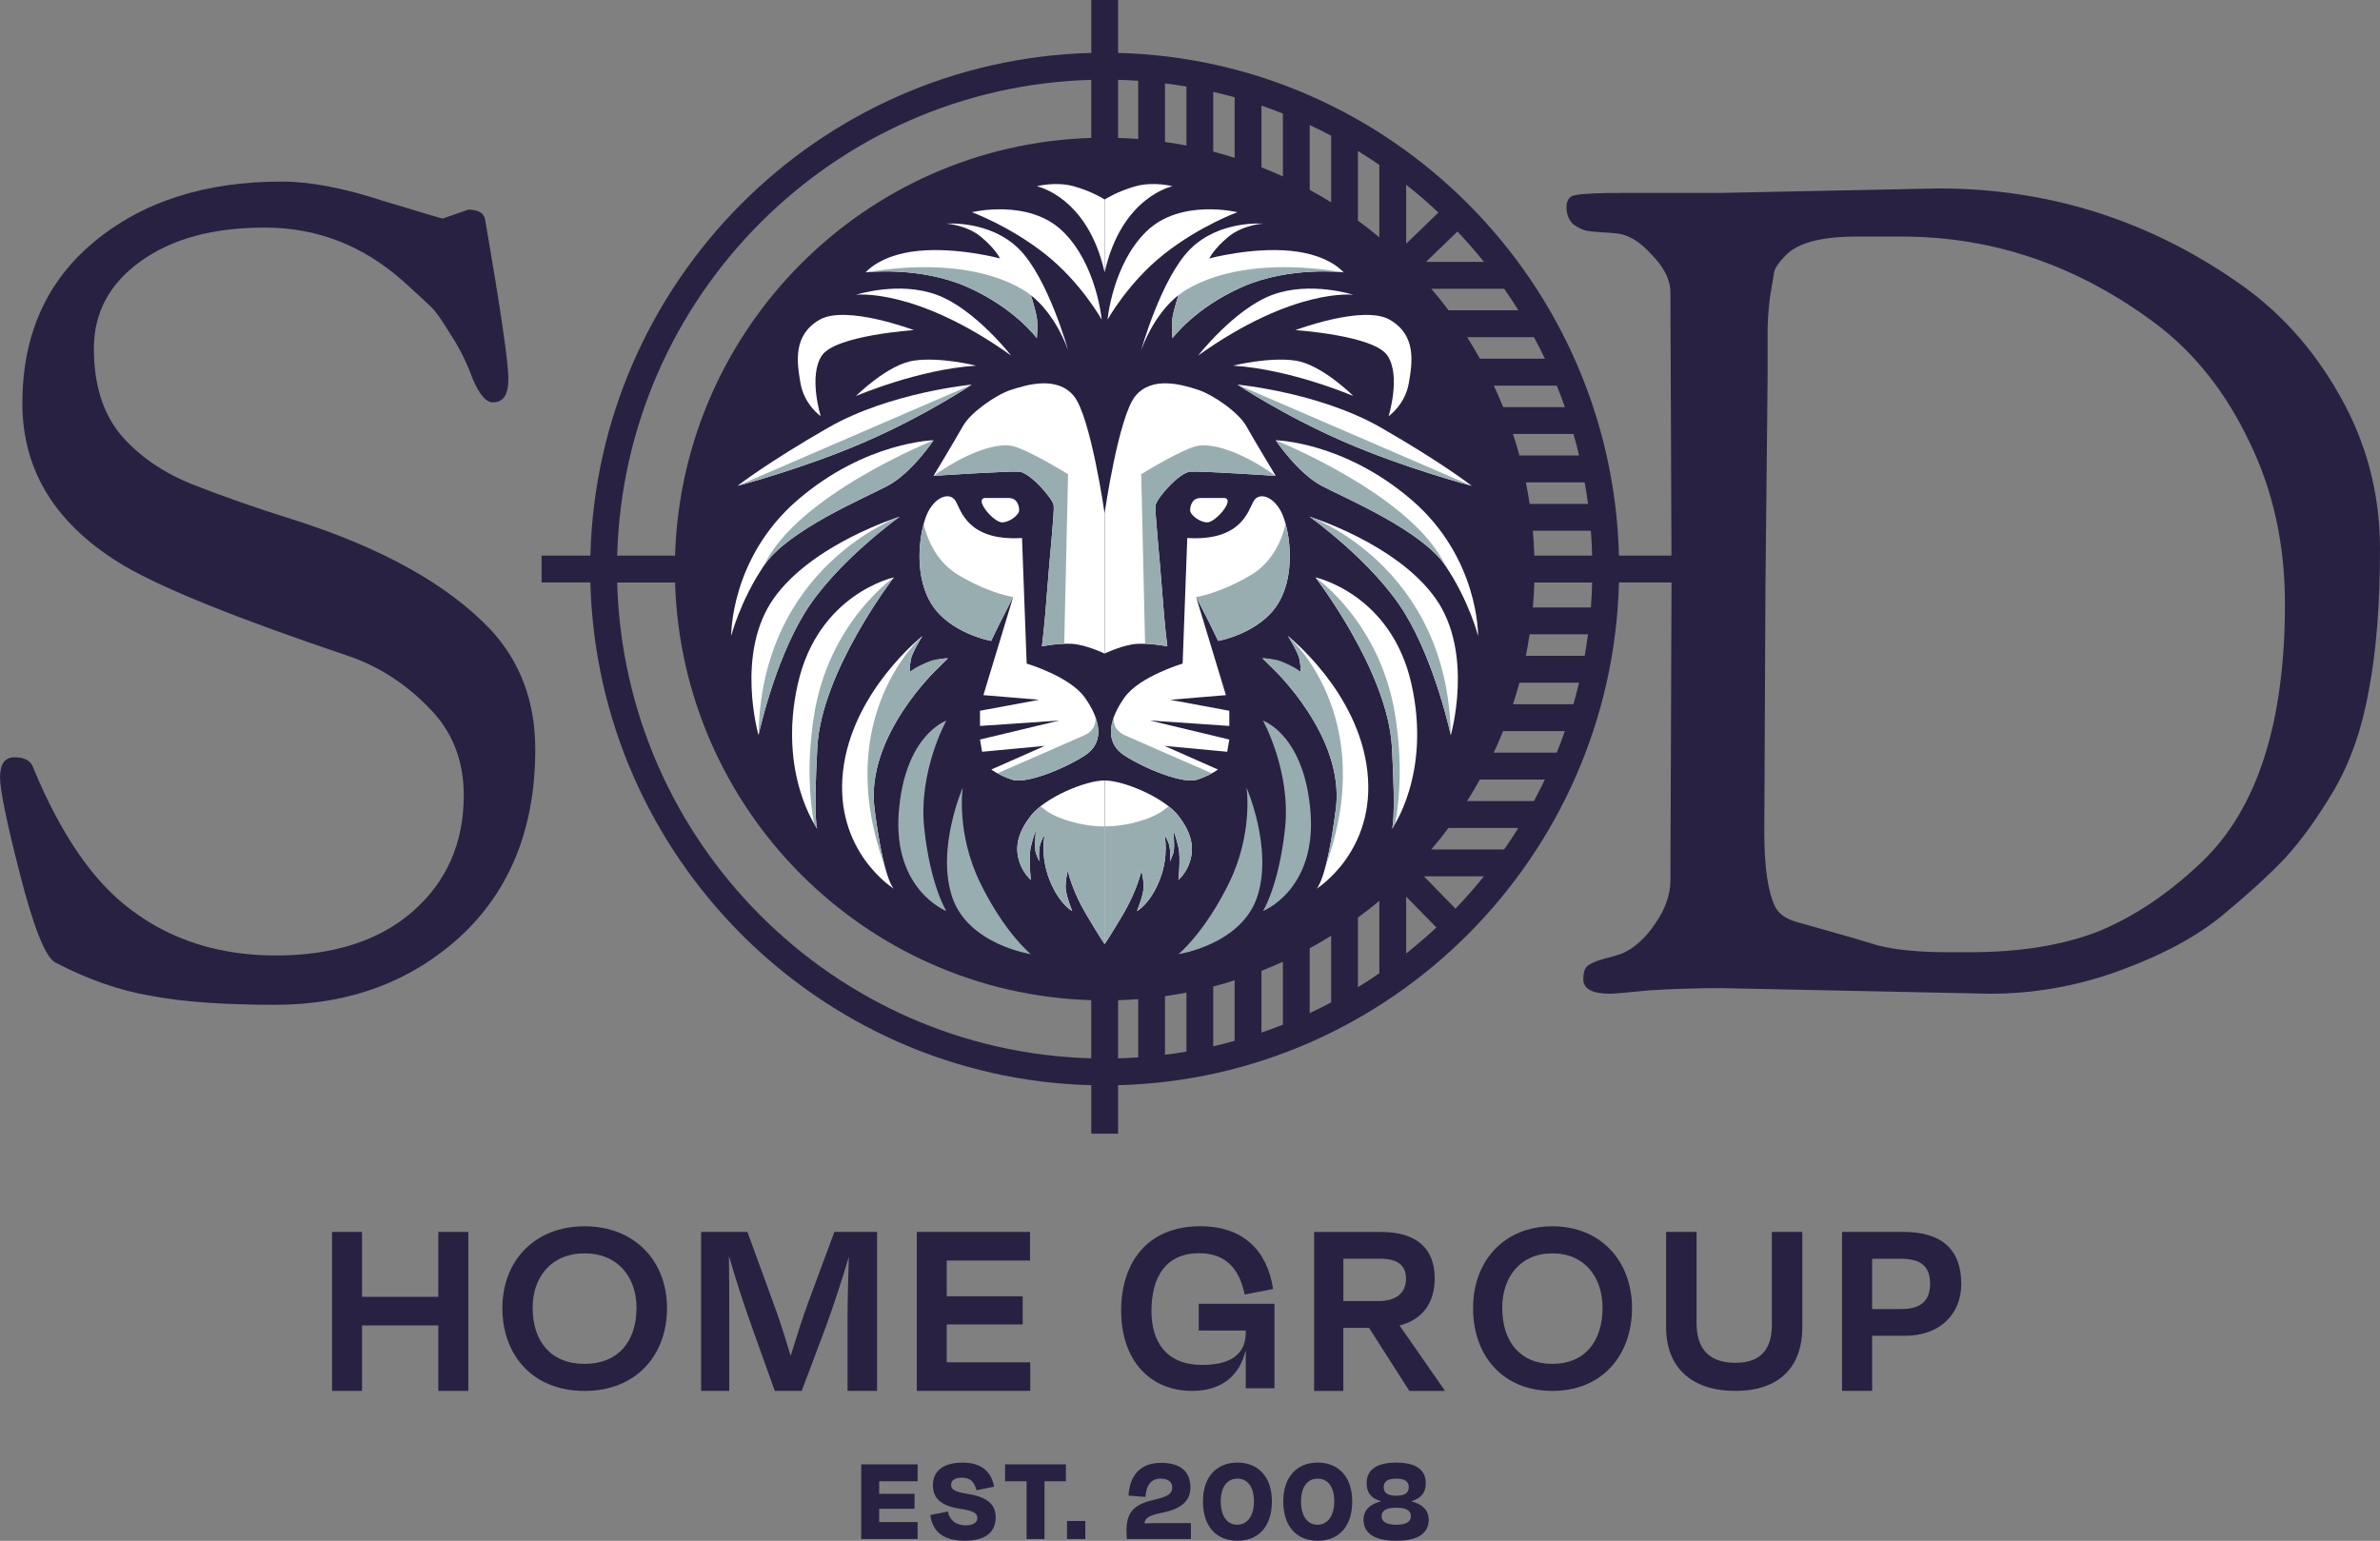
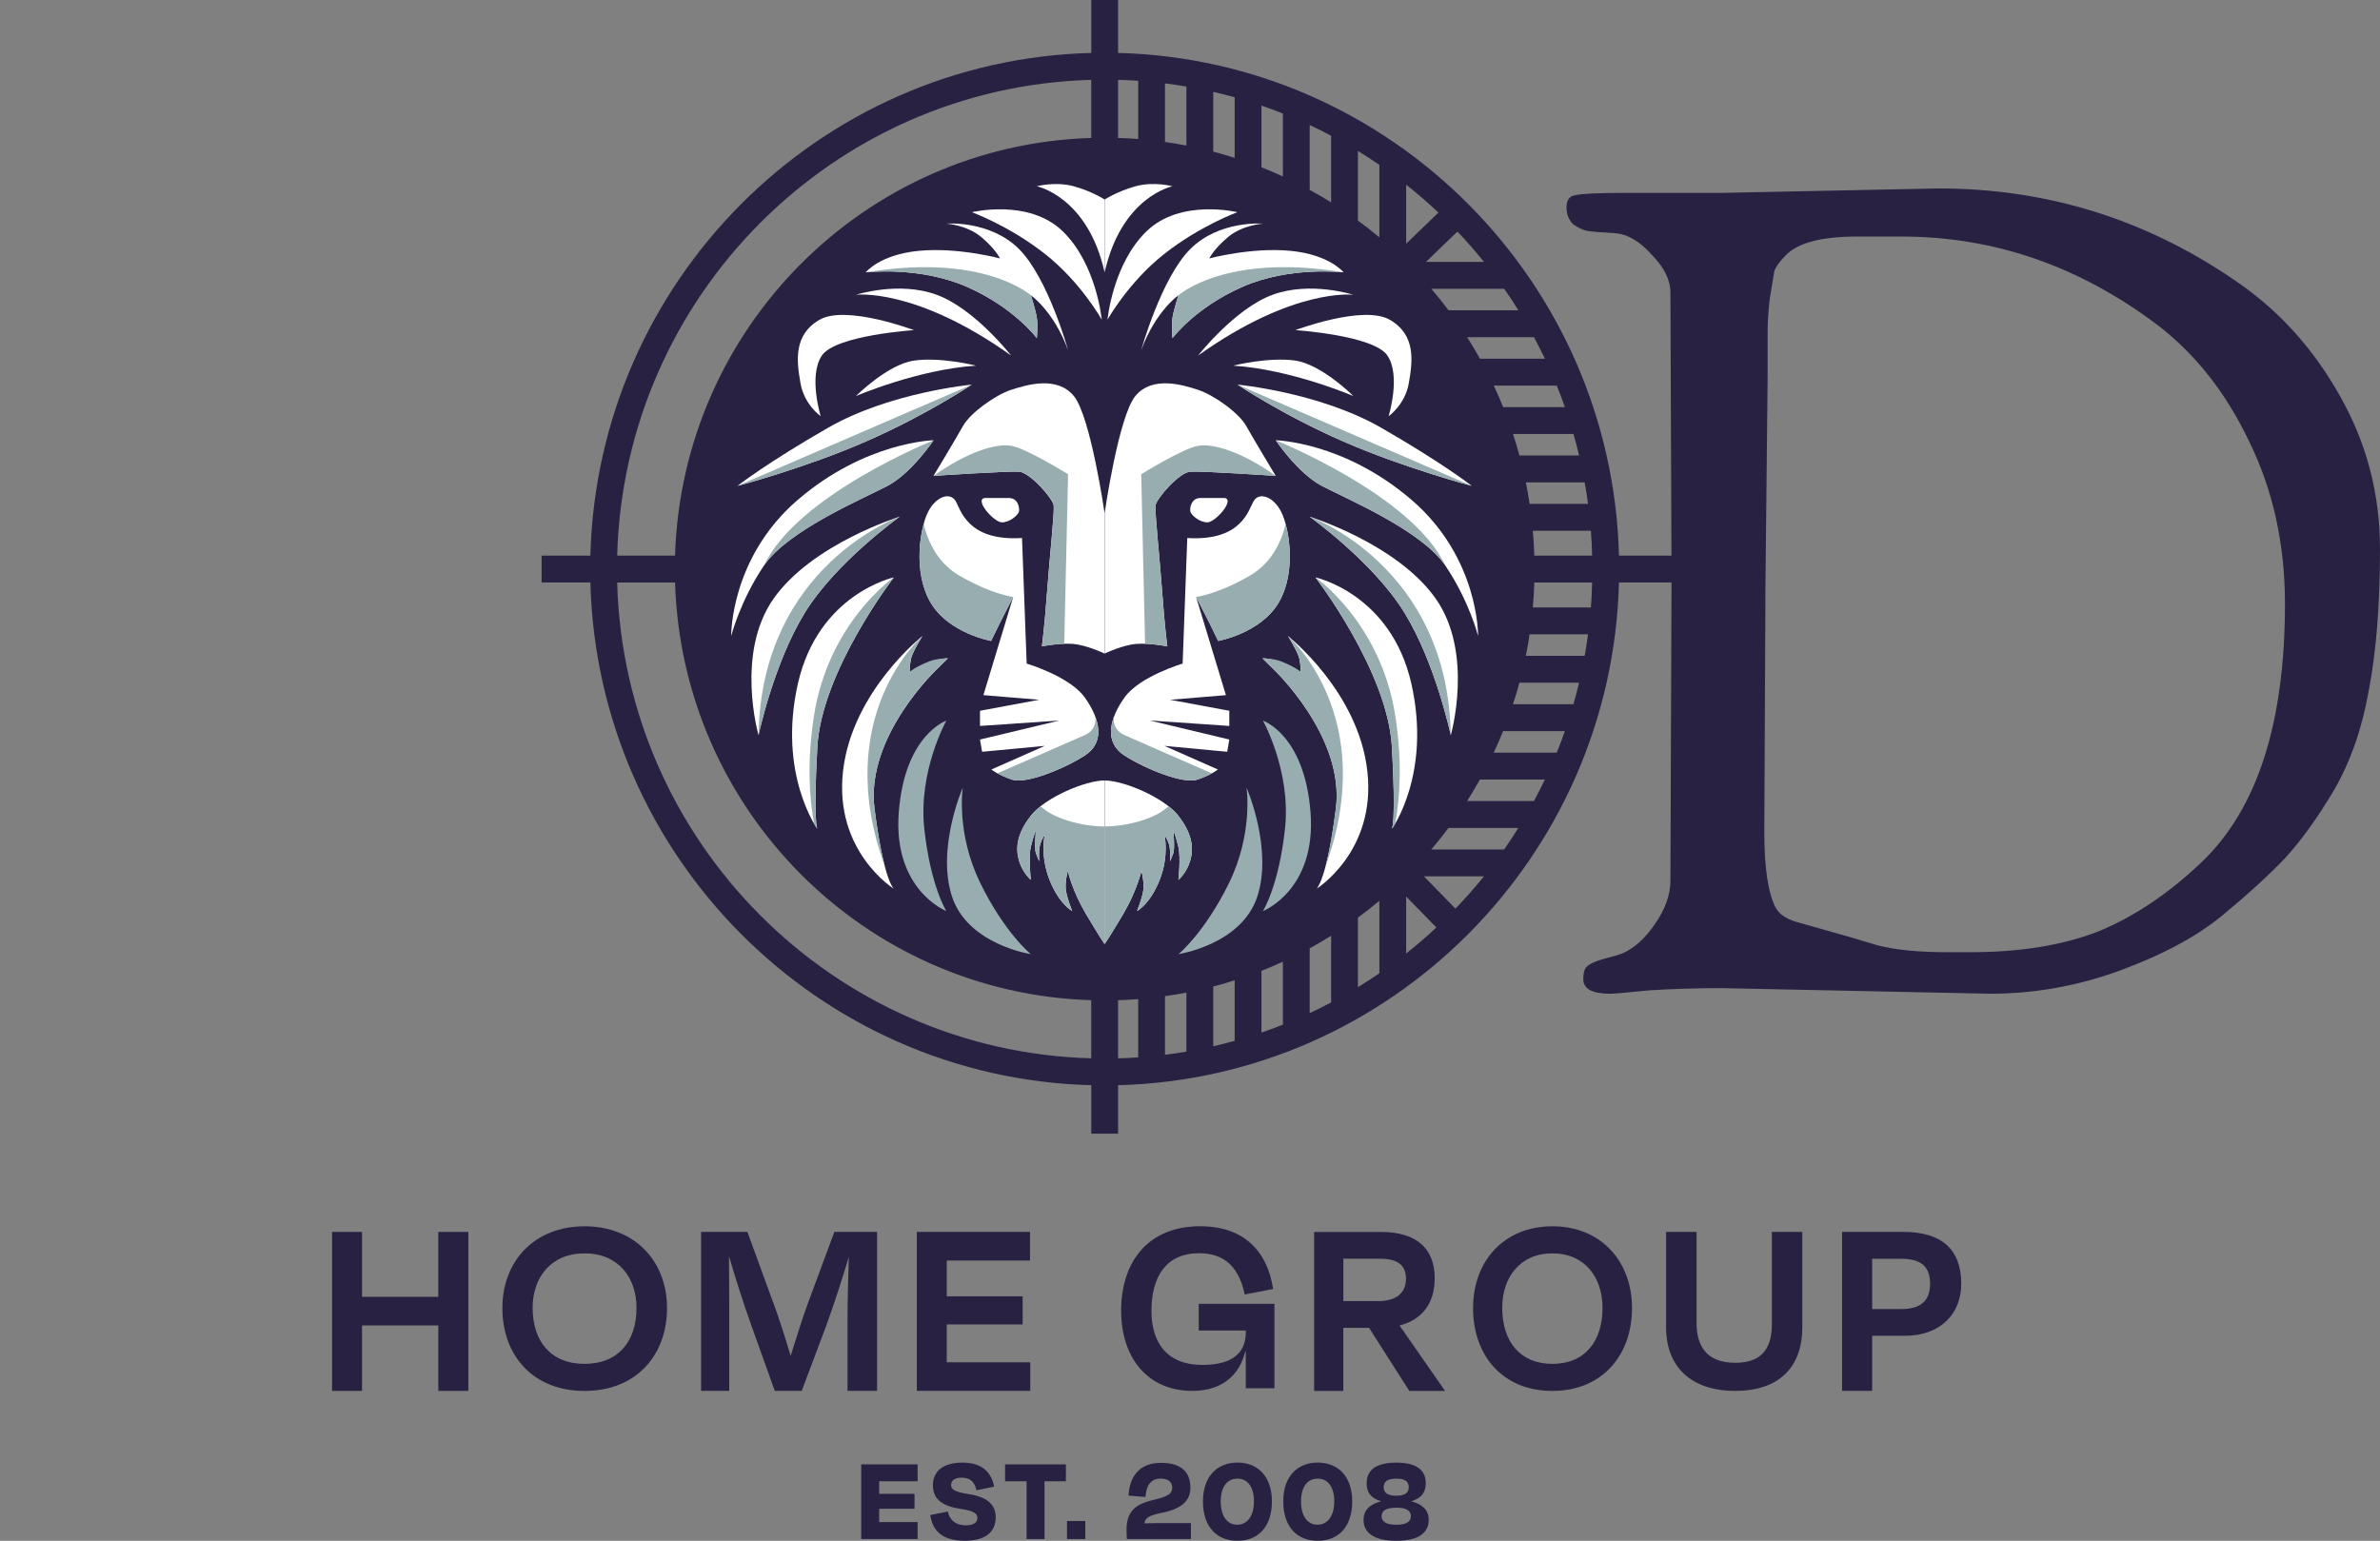
<svg xmlns="http://www.w3.org/2000/svg" width="261" height="169" viewBox="0 0 261 169" fill="none">
  <rect x="0" y="0" width="261" height="169" fill="#808080" stroke="none" />
  <g clip-path="url(#clip0_8_19)">
    <path d="M177.543 60.94C176.774 30.884 152.554 6.575 122.615 5.805V0H119.676V5.805C89.726 6.58 65.512 30.884 64.743 60.94H59.395V63.889H64.743C65.512 93.95 89.731 118.26 119.676 119.029V124.345H122.615V119.029C152.559 118.255 176.774 93.95 177.543 63.889H183.327V60.94H177.543ZM174.599 60.94H168.257C168.232 60.024 168.178 59.118 168.095 58.216H174.462C174.531 59.118 174.58 60.024 174.599 60.94ZM174.149 55.267H167.747C167.625 54.473 167.488 53.689 167.331 52.91H173.781C173.923 53.689 174.046 54.473 174.149 55.267ZM173.169 49.961H166.626C166.415 49.163 166.18 48.379 165.92 47.6H172.552C172.777 48.379 172.983 49.163 173.169 49.961ZM171.612 44.656H164.843C164.525 43.857 164.182 43.073 163.814 42.294H170.72C171.038 43.073 171.337 43.857 171.612 44.656ZM169.422 39.345H162.296C161.85 38.541 161.385 37.758 160.89 36.983H168.222C168.643 37.762 169.04 38.546 169.422 39.345ZM166.513 34.034H158.853C158.251 33.221 157.619 32.437 156.962 31.673H164.955C165.494 32.447 166.018 33.231 166.513 34.034ZM162.737 28.724H156.38L159.828 25.397C160.846 26.465 161.816 27.577 162.737 28.724ZM154.205 20.258C155.429 21.228 156.61 22.242 157.741 23.315L154.205 26.73V20.253V20.258ZM119.671 8.76V15.129C94.81 15.893 74.788 35.984 74.029 60.94H67.682C68.446 32.511 91.343 9.529 119.671 8.76ZM67.682 63.894H74.029C74.788 88.855 94.805 108.947 119.671 109.706V116.08C91.343 115.311 68.446 92.329 67.682 63.894ZM124.819 115.977C124.089 116.031 123.354 116.065 122.615 116.08V109.706C123.354 109.686 124.089 109.647 124.819 109.588V115.977ZM124.819 15.246C124.089 15.187 123.354 15.148 122.615 15.129V8.76C123.354 8.774 124.089 8.809 124.819 8.863V15.246ZM130.108 115.345C129.329 115.482 128.546 115.595 127.757 115.693V109.26C128.546 109.152 129.329 109.025 130.108 108.873V115.345ZM130.108 15.966C129.329 15.809 128.546 15.682 127.757 15.574V9.147C128.546 9.245 129.329 9.357 130.108 9.494V15.966ZM135.398 114.164C134.619 114.38 133.835 114.581 133.047 114.762V108.207C133.84 108.001 134.624 107.776 135.398 107.521V114.164ZM135.398 17.314C134.624 17.064 133.84 16.838 133.047 16.628V10.078C133.835 10.254 134.619 10.455 135.398 10.67V17.309V17.314ZM140.687 112.391C139.913 112.699 139.13 112.983 138.336 113.258V106.487C139.13 106.174 139.913 105.841 140.687 105.483V112.391ZM140.687 19.352C139.913 18.999 139.13 18.666 138.336 18.352V11.582C139.13 11.851 139.913 12.14 140.687 12.454V19.352ZM145.977 109.951C145.208 110.362 144.419 110.749 143.626 111.122V104.013C144.424 103.577 145.208 103.117 145.977 102.637V109.951ZM145.977 22.198C145.208 21.718 144.424 21.257 143.626 20.826V13.717C144.419 14.085 145.208 14.477 145.977 14.888V22.198ZM151.266 106.752C150.497 107.281 149.714 107.795 148.915 108.28V100.643C149.719 100.06 150.502 99.442 151.266 98.805V106.752ZM151.266 26.034C150.502 25.392 149.719 24.775 148.915 24.197V16.559C149.714 17.044 150.497 17.558 151.266 18.087V26.034ZM154.205 104.581V98.34L157.521 101.73C156.458 102.725 155.351 103.675 154.205 104.581ZM159.612 99.663L156.154 96.121H162.732C161.747 97.346 160.709 98.526 159.612 99.663ZM164.951 93.171H156.958C157.614 92.407 158.241 91.623 158.843 90.815H166.503C166.009 91.618 165.489 92.397 164.951 93.171ZM168.217 87.866H160.885C161.375 87.092 161.845 86.308 162.286 85.504H169.417C169.035 86.298 168.639 87.092 168.217 87.866ZM170.72 82.555H163.805C164.172 81.781 164.515 80.997 164.833 80.194H171.607C171.332 80.992 171.034 81.776 170.72 82.555ZM172.547 77.244H165.915C166.175 76.465 166.41 75.682 166.626 74.883H173.164C172.978 75.682 172.772 76.465 172.547 77.244ZM173.781 71.934H167.331C167.488 71.155 167.625 70.371 167.742 69.572H174.149C174.046 70.366 173.923 71.15 173.781 71.934ZM174.462 66.628H168.095C168.178 65.722 168.232 64.815 168.257 63.894H174.599C174.58 64.815 174.531 65.722 174.462 66.628Z" fill="#282142" />
    <path d="M48.067 152.559V145.381H39.701V152.559H36.415V135.123H39.701V142.241H48.067V135.123H51.358V152.559H48.067Z" fill="#282142" />
    <path d="M55.094 143.476C55.094 138.312 58.616 134.505 64.106 134.505C69.597 134.505 73.148 138.312 73.148 143.476C73.148 148.639 69.773 152.563 64.106 152.563C58.44 152.563 55.094 148.669 55.094 143.476ZM69.802 143.446C69.802 140.129 67.804 137.474 64.106 137.474C60.409 137.474 58.41 140.129 58.41 143.446C58.41 147.081 60.374 149.595 64.106 149.595C67.838 149.595 69.802 147.086 69.802 143.446Z" fill="#282142" />
    <path d="M79.975 152.559H76.885V135.123H81.963L84.829 142.971C85.284 144.161 86.078 146.572 86.704 148.723C87.356 146.601 88.125 144.215 88.634 142.853L91.499 135.123H96.182V152.559H92.944V144.48C92.944 142.442 93.032 139.889 93.086 137.856C92.405 140.125 91.494 143 90.53 145.617L87.919 152.559H84.966L82.439 145.499C81.449 142.741 80.621 140.095 79.97 137.856H79.941C79.97 139.889 79.97 142.417 79.97 144.48V152.559H79.975Z" fill="#282142" />
    <path d="M100.536 135.123H112.957V138.263H103.823V142.187H112.149V145.269H103.823V149.423H112.986V152.559H100.541V135.127L100.536 135.123Z" fill="#282142" />
    <path d="M122.947 143.794C122.947 138.395 125.891 134.5 131.631 134.5C136.347 134.5 138.973 137.17 139.614 141.379L136.499 141.986C135.887 139.052 134.344 137.459 131.489 137.459C127.85 137.459 126.273 140.076 126.273 143.789C126.273 147.155 127.874 149.712 131.866 149.712C135.564 149.712 136.617 148.027 136.617 146.17V145.94H131.46V143.01H139.761V152.269H136.617V148.233H136.558C135.975 150.672 134.168 152.559 130.759 152.559C125.837 152.559 122.952 148.904 122.952 143.789L122.947 143.794Z" fill="#282142" />
    <path d="M150.13 145.646H147.313V152.563H144.11V135.127H151.452C155.419 135.127 157.334 137.014 157.334 140.183C157.334 142.976 155.958 144.744 153.48 145.386L158.431 152.505V152.563H154.552L150.135 145.646H150.13ZM147.318 138.062V142.711H151.143C153.083 142.711 154.185 141.839 154.185 140.267C154.185 138.87 153.396 138.057 151.315 138.057H147.323L147.318 138.062Z" fill="#282142" />
    <path d="M161.542 143.476C161.542 138.312 164.941 134.505 170.24 134.505C175.539 134.505 178.973 138.312 178.973 143.476C178.973 148.639 175.711 152.563 170.24 152.563C164.769 152.563 161.542 148.669 161.542 143.476ZM175.74 143.446C175.74 140.129 173.811 137.474 170.24 137.474C166.67 137.474 164.74 140.129 164.74 143.446C164.74 147.081 166.64 149.595 170.24 149.595C173.84 149.595 175.74 147.086 175.74 143.446Z" fill="#282142" />
    <path d="M194.308 145.18V135.123H197.648V145.577C197.648 149.962 195.101 152.559 190.296 152.559C185.492 152.559 182.71 149.967 182.71 145.577V135.123H186.05V145.092C186.05 147.63 187.132 149.477 190.301 149.477C193.47 149.477 194.317 147.596 194.317 145.176L194.308 145.18Z" fill="#282142" />
    <path d="M205.308 146.513V152.559H202.007V135.123H208.761C212.934 135.123 215.079 137.043 215.079 140.82C215.079 144.078 212.816 146.518 208.873 146.518H205.308V146.513ZM205.308 138.062V143.583H208.526C210.583 143.583 211.66 142.711 211.66 140.825C211.66 138.939 210.705 138.067 208.472 138.067H205.313L205.308 138.062Z" fill="#282142" />
    <path d="M113.044 89.482C111.452 91.511 111.364 93.103 111.756 94.426C112.148 95.743 113.044 96.508 113.044 96.508C113.044 96.508 112.77 94.078 113.044 92.897C113.318 91.716 113.598 91.06 113.598 91.06C113.598 91.06 113.412 93.059 113.598 93.568C113.784 94.078 113.965 94.475 113.965 94.475C113.965 94.475 113.872 93.201 114.083 92.574C114.288 91.952 114.567 91.579 114.567 91.579C114.567 91.579 114.038 93.823 115.096 96.503C116.154 99.188 117.584 99.927 117.584 99.927C117.584 99.927 116.938 98.345 116.869 97.478C116.801 96.611 117.1 95.518 117.1 95.518C117.1 95.518 117.57 97.683 119.093 100.246C120.616 102.813 121.13 103.543 121.13 103.543V85.602C119.054 85.602 114.631 87.449 113.039 89.478H113.044V89.482Z" fill="white" />
    <path d="M129.231 89.482C127.64 87.454 123.217 85.607 121.14 85.607V103.548C121.14 103.548 121.66 102.818 123.178 100.251C124.696 97.679 125.171 95.523 125.171 95.523C125.171 95.523 125.47 96.625 125.401 97.483C125.333 98.345 124.686 99.932 124.686 99.932C124.686 99.932 126.117 99.192 127.174 96.508C128.232 93.823 127.703 91.584 127.703 91.584C127.703 91.584 127.978 91.952 128.188 92.579C128.399 93.201 128.306 94.48 128.306 94.48C128.306 94.48 128.492 94.088 128.673 93.573C128.859 93.064 128.673 91.065 128.673 91.065C128.673 91.065 128.947 91.721 129.227 92.902C129.501 94.083 129.227 96.513 129.227 96.513C129.227 96.513 130.128 95.748 130.515 94.43C130.907 93.113 130.813 91.516 129.227 89.487H129.231V89.482Z" fill="white" />
    <path d="M110.884 42.755C109.195 43.308 106.432 45.253 105.6 46.733C104.772 48.212 102.372 52.195 102.372 52.195C102.372 52.195 110.532 51.642 111.751 51.735C112.971 51.828 115.459 54.694 115.552 55.438C115.645 56.183 115.091 61.268 114.812 65.065C114.533 68.862 114.259 70.895 114.259 70.895C114.259 70.895 116.056 70.528 117.58 70.621C119.103 70.714 121.13 71.684 121.13 71.684V56.276C121.13 56.276 119.607 45.689 117.766 43.441C115.924 41.187 112.569 42.206 110.879 42.764H110.884V42.755Z" fill="white" />
    <path d="M136.676 46.738C135.848 45.258 133.081 43.318 131.391 42.76C129.702 42.206 126.352 41.187 124.505 43.441C122.659 45.694 121.14 56.276 121.14 56.276V71.684C121.14 71.684 123.168 70.709 124.691 70.621C126.214 70.528 128.012 70.895 128.012 70.895C128.012 70.895 127.738 68.862 127.459 65.065C127.184 61.268 126.631 56.183 126.719 55.438C126.812 54.694 129.3 51.828 130.52 51.735C131.739 51.642 139.899 52.195 139.899 52.195C139.899 52.195 137.504 48.217 136.671 46.733L136.676 46.738Z" fill="white" />
    <path d="M120.822 35.078C120.822 35.078 120.268 28.973 116.536 25.363C112.804 21.752 106.579 23.276 106.579 23.276C106.579 23.276 110.659 24.75 114.602 27.856C118.544 30.962 120.827 35.073 120.827 35.073H120.822V35.078Z" fill="white" />
    <path d="M117.134 38.414C117.134 38.414 114.935 30.482 111.742 27.308C108.548 24.133 103.788 24.53 103.788 24.53C103.788 24.53 106.002 24.667 107.588 25.985C109.175 27.303 109.665 28.346 109.665 28.346C109.665 28.346 105.032 27.097 100.746 27.514C96.461 27.93 94.938 29.875 94.938 29.875C94.938 29.875 100.815 29.165 106.036 31.462C111.257 33.76 113.701 37.091 113.701 37.091C113.701 37.091 113.838 35.724 113.701 34.847C113.564 33.971 113.054 32.393 113.054 32.393C113.054 32.393 115.542 34.103 117.134 38.409V38.414Z" fill="white" />
    <path d="M100.237 36.214C100.237 36.214 92.768 33.392 89.864 35.078C86.96 36.763 87.376 39.678 87.787 42.039C88.199 44.401 90.001 45.65 90.001 45.65C90.001 45.65 88.62 41.207 90.138 38.987C91.656 36.768 100.232 36.209 100.232 36.209H100.237V36.214Z" fill="white" />
    <path d="M110.885 38.997C110.885 38.997 106.874 33.858 102.725 32.334C98.577 30.806 93.865 32.334 93.865 32.334C93.865 32.334 100.374 31.501 110.885 38.997Z" fill="white" />
    <path d="M107.016 40.099C107.016 40.099 103.142 39.129 100.237 39.551C97.333 39.967 93.865 43.441 93.865 43.441C93.865 43.441 100.649 40.521 107.011 40.109H107.016V40.099Z" fill="white" />
    <path d="M106.575 42.186C106.575 42.186 97.607 43.019 90.833 46.904C84.055 50.794 80.876 53.293 80.876 53.293C80.876 53.293 88.252 51.353 94.938 48.433C101.623 45.518 106.575 42.181 106.575 42.181V42.186Z" fill="white" />
    <path d="M102.377 48.291C102.377 48.291 99.963 51.901 97.333 53.288C94.703 54.674 86.406 58.148 83.781 62.033C81.155 65.922 80.186 69.759 80.186 69.759C80.186 69.759 80.058 61.2 87.498 54.816C94.938 48.433 102.377 48.291 102.377 48.291Z" fill="white" />
    <path d="M98.67 56.668C98.67 56.668 91.661 61.665 88.252 67.221C84.843 72.776 83.183 80.639 83.183 80.639C83.183 80.639 80.602 71.659 84.843 65.648C89.085 59.632 98.674 56.668 98.674 56.668H98.67Z" fill="white" />
    <path d="M98.023 63.331C98.023 63.331 90.094 73.6 89.633 81.938C89.173 90.271 89.633 90.918 89.633 90.918C89.633 90.918 85.264 84.887 87.498 74.996C89.731 65.109 98.023 63.331 98.023 63.331Z" fill="white" />
    <path d="M102.818 73.33C102.818 73.33 94.889 80.733 95.902 88.694C96.916 96.655 98.023 97.483 98.023 97.483C98.023 97.483 91.47 93.412 92.445 84.623C93.419 75.834 101.158 69.763 101.158 69.763C101.158 69.763 100.026 71.571 99.889 72.311C99.752 73.051 99.752 73.698 99.752 73.698L101.873 72.904C101.873 72.904 102.269 72.59 102.808 72.385C103.347 72.179 103.949 72.213 103.949 72.213L102.818 73.33Z" fill="white" />
    <path d="M112.079 59.025L112.589 72.786C112.589 72.786 117.29 74.173 118.951 76.49C120.611 78.807 121.258 81.399 118.951 82.878C116.644 84.358 112.496 86.024 110.977 85.514C109.459 85.005 108.719 84.402 108.719 84.402L114.582 81.81L107.701 82.457L107.47 81.115L116.184 79.028L107.47 79.625V77.96L113.96 76.754L107.843 76.245L111.114 65.462L109.625 68.377L108.69 70.297C108.69 70.297 104.032 69.465 102.054 66.089C100.075 62.714 100.903 57.854 101.779 56.139C102.656 54.424 104.189 53.964 104.782 54.934C105.374 55.904 106.065 59.382 112.084 59.01V59.02L112.079 59.025Z" fill="white" />
    <path d="M107.99 54.625H110.64C111.62 54.625 111.796 55.634 111.757 56.046C111.718 56.457 110.758 57.295 109.876 57.295C108.994 57.295 106.815 54.797 107.99 54.62V54.625Z" fill="white" />
    <path d="M121.454 35.078C121.454 35.078 122.007 28.973 125.739 25.363C129.471 21.752 135.696 23.276 135.696 23.276C135.696 23.276 131.617 24.75 127.674 27.856C123.731 30.962 121.449 35.073 121.449 35.073H121.454V35.078Z" fill="white" />
    <path d="M125.146 38.414C125.146 38.414 127.346 30.482 130.539 27.308C133.732 24.133 138.493 24.53 138.493 24.53C138.493 24.53 136.279 24.667 134.692 25.985C133.105 27.303 132.616 28.346 132.616 28.346C132.616 28.346 137.249 27.097 141.534 27.514C145.82 27.93 147.343 29.875 147.343 29.875C147.343 29.875 141.466 29.165 136.245 31.462C131.024 33.765 128.58 37.091 128.58 37.091C128.58 37.091 128.443 35.724 128.58 34.847C128.717 33.971 129.226 32.393 129.226 32.393C129.226 32.393 126.738 34.103 125.146 38.409V38.414Z" fill="white" />
    <path d="M142.044 36.214C142.044 36.214 149.513 33.392 152.417 35.078C155.322 36.763 154.905 39.678 154.494 42.039C154.083 44.401 152.28 45.65 152.28 45.65C152.28 45.65 153.661 41.206 152.143 38.987C150.625 36.768 142.049 36.209 142.049 36.209H142.044V36.214Z" fill="white" />
    <path d="M131.392 38.997C131.392 38.997 135.403 33.858 139.551 32.334C143.7 30.806 148.411 32.334 148.411 32.334C148.411 32.334 141.902 31.501 131.392 38.997Z" fill="white" />
    <path d="M135.265 40.099C135.265 40.099 139.14 39.129 142.044 39.551C144.948 39.967 148.416 43.441 148.416 43.441C148.416 43.441 141.632 40.521 135.27 40.109H135.265V40.099Z" fill="white" />
    <path d="M135.701 42.186C135.701 42.186 144.669 43.019 151.443 46.904C158.216 50.794 161.4 53.293 161.4 53.293C161.4 53.293 154.024 51.353 147.338 48.433C140.653 45.518 135.701 42.181 135.701 42.181V42.186Z" fill="white" />
    <path d="M139.903 48.291C139.903 48.291 142.318 51.901 144.948 53.288C147.573 54.674 155.875 58.148 158.5 62.033C161.125 65.923 162.095 69.759 162.095 69.759C162.095 69.759 162.222 61.2 154.783 54.816C147.343 48.428 139.903 48.291 139.903 48.291Z" fill="white" />
    <path d="M143.611 56.668C143.611 56.668 150.62 61.665 154.029 67.221C157.437 72.776 159.098 80.639 159.098 80.639C159.098 80.639 161.679 71.659 157.437 65.648C153.196 59.632 143.606 56.668 143.606 56.668H143.611Z" fill="white" />
    <path d="M144.253 63.331C144.253 63.331 152.182 73.6 152.643 81.938C153.103 90.266 152.643 90.918 152.643 90.918C152.643 90.918 157.011 84.887 154.778 74.996C152.545 65.109 144.253 63.331 144.253 63.331Z" fill="white" />
    <path d="M113.696 20.429C113.696 20.429 119.27 21.541 121.136 29.87V21.884C121.136 21.884 119.755 20.978 117.747 20.429C115.739 19.881 113.696 20.429 113.696 20.429Z" fill="white" />
    <path d="M124.53 20.429C122.526 20.983 121.14 21.884 121.14 21.884V29.87C123.006 21.541 128.58 20.429 128.58 20.429C128.58 20.429 126.533 19.876 124.53 20.429Z" fill="white" />
    <path d="M130.201 59.025L129.692 72.786C129.692 72.786 124.99 74.173 123.329 76.49C121.669 78.807 121.023 81.399 123.329 82.878C125.636 84.358 129.785 86.024 131.303 85.514C132.821 85.005 133.561 84.402 133.561 84.402L127.698 81.81L134.58 82.457L134.81 81.115L126.097 79.028L134.81 79.625V77.96L128.32 76.754L134.438 76.245L131.166 65.462L132.655 68.377L133.59 70.297C133.59 70.297 138.248 69.465 140.227 66.089C142.21 62.714 141.378 57.854 140.501 56.139C139.624 54.424 138.091 53.964 137.499 54.934C136.906 55.904 136.215 59.382 130.196 59.01V59.02L130.201 59.025Z" fill="white" />
    <path d="M134.291 54.625H131.641C130.662 54.625 130.485 55.634 130.524 56.046C130.564 56.457 131.524 57.295 132.405 57.295C133.287 57.295 135.466 54.797 134.291 54.62V54.625Z" fill="white" />
    <path d="M139.581 73.33C139.581 73.33 147.51 80.733 146.496 88.694C145.482 96.655 144.375 97.483 144.375 97.483C144.375 97.483 150.929 93.412 149.954 84.623C148.984 75.833 141.241 69.763 141.241 69.763C141.241 69.763 142.372 71.571 142.509 72.311C142.647 73.051 142.647 73.697 142.647 73.697L140.526 72.904C140.526 72.904 140.129 72.59 139.59 72.385C139.052 72.179 138.449 72.213 138.449 72.213L139.581 73.33Z" fill="white" />
    <path d="M103.783 79.037C103.783 79.037 100.673 84.603 101.364 90.913C102.054 97.223 103.783 99.932 103.783 99.932C103.783 99.932 97.911 97.639 98.562 89.105C99.214 80.571 103.783 79.042 103.783 79.042V79.037Z" fill="#98ADAF" />
    <path d="M105.58 86.396C105.58 86.396 104.821 91.393 107.515 96.88C110.209 102.367 113.044 104.655 113.044 104.655C113.044 104.655 106.129 103.611 104.4 98.34C102.671 93.064 105.575 86.401 105.575 86.401L105.58 86.396Z" fill="#98ADAF" />
    <path d="M109.626 68.392L111.115 65.477C111.115 65.477 108.686 65.178 105.135 63.091C102.529 61.562 101.609 58.824 101.295 57.472C100.688 59.696 100.458 63.375 102.054 66.099C104.038 69.474 108.691 70.307 108.691 70.307L109.626 68.387V68.392Z" fill="#98ADAF" />
    <path d="M118.936 80.639C117.683 81.203 111.267 83.995 109.371 84.823C109.743 85.029 110.272 85.279 110.973 85.514C112.496 86.024 116.644 84.358 118.946 82.878C120.558 81.845 120.724 80.267 120.117 78.626C120.131 78.69 120.376 79.993 118.936 80.639Z" fill="#98ADAF" />
    <path d="M111.756 51.735C112.976 51.828 115.464 54.694 115.557 55.438C115.65 56.183 115.096 61.268 114.817 65.065C114.543 68.862 114.264 70.895 114.264 70.895C114.264 70.895 115.449 70.65 116.708 70.611L117.129 52.014C117.129 52.014 112.535 49.168 110.884 48.893C109.234 48.619 106.099 49.54 102.377 52.2C102.377 52.2 110.537 51.647 111.756 51.74V51.735Z" fill="#98ADAF" />
    <path d="M101.157 69.763C101.157 69.763 91.024 78.484 97.033 95.023C96.686 93.71 96.289 91.716 95.902 88.689C94.888 80.728 102.818 73.325 102.818 73.325L103.949 72.208C103.949 72.208 102.7 72.228 101.951 72.522C100.305 73.178 99.752 73.692 99.752 73.692C99.752 73.692 99.752 73.046 99.889 72.306C100.026 71.561 101.157 69.758 101.157 69.758V69.763Z" fill="#98ADAF" />
    <path d="M141.241 69.763C141.241 69.763 151.374 78.484 145.365 95.023C145.713 93.71 146.109 91.716 146.496 88.689C147.51 80.728 139.581 73.325 139.581 73.325L138.449 72.208C138.449 72.208 139.698 72.228 140.448 72.522C142.093 73.178 142.647 73.692 142.647 73.692C142.647 73.692 142.647 73.046 142.509 72.306C142.372 71.561 141.241 69.758 141.241 69.758V69.763Z" fill="#98ADAF" />
    <path d="M98.023 63.331C98.023 63.331 90.814 68.284 89.247 78.621C88.473 83.711 88.776 87.655 89.281 90.35C89.496 90.717 89.634 90.908 89.634 90.908C89.634 90.908 89.173 90.257 89.634 81.928C90.094 73.6 98.023 63.321 98.023 63.321V63.331Z" fill="#98ADAF" />
    <path d="M88.252 67.221C91.661 61.67 98.669 56.668 98.669 56.668C98.669 56.668 83.477 62.042 83.183 80.635C83.183 80.635 84.843 72.767 88.252 67.216V67.221Z" fill="#98ADAF" />
    <path d="M83.78 62.038C86.406 58.148 94.707 54.684 97.332 53.293C99.732 52.024 101.951 48.913 102.318 48.379L102.377 48.295C102.377 48.295 87.375 54.312 83.78 62.038Z" fill="#98ADAF" />
    <path d="M106.575 42.186L80.871 53.293C80.871 53.293 88.247 51.353 94.933 48.433C101.618 45.518 106.57 42.181 106.57 42.181L106.575 42.186Z" fill="#98ADAF" />
    <path d="M106.036 31.462C111.257 33.765 113.701 37.091 113.701 37.091C113.701 37.091 113.838 35.724 113.701 34.847C113.613 34.304 113.387 33.481 113.226 32.947L113.054 32.398C113.054 32.398 107.907 27.709 94.938 29.875C94.938 29.875 100.815 29.165 106.036 31.462Z" fill="#98ADAF" />
    <path d="M138.498 79.037C138.498 79.037 141.608 84.603 140.917 90.913C140.227 97.223 138.498 99.932 138.498 99.932C138.498 99.932 144.37 97.639 143.719 89.105C143.063 80.571 138.498 79.042 138.498 79.042V79.037Z" fill="#98ADAF" />
    <path d="M136.7 86.396C136.7 86.396 137.46 91.393 134.766 96.88C132.067 102.362 129.236 104.655 129.236 104.655C129.236 104.655 136.152 103.611 137.881 98.34C139.61 93.064 136.705 86.401 136.705 86.401H136.7V86.396Z" fill="#98ADAF" />
    <path d="M132.655 68.392L131.166 65.477C131.166 65.477 133.595 65.178 137.146 63.091C139.752 61.562 140.673 58.824 140.986 57.472C141.593 59.696 141.824 63.375 140.227 66.099C138.243 69.474 133.59 70.307 133.59 70.307L132.655 68.387V68.392Z" fill="#98ADAF" />
    <path d="M123.339 80.639C124.593 81.203 131.009 83.995 132.904 84.823C132.532 85.029 132.003 85.279 131.303 85.514C129.78 86.024 125.631 84.358 123.329 82.878C121.718 81.845 121.551 80.267 122.159 78.626C122.144 78.69 121.899 79.993 123.339 80.639Z" fill="#98ADAF" />
    <path d="M114.107 88.459C113.686 88.792 113.323 89.135 113.044 89.487C111.452 91.516 111.364 93.108 111.756 94.43C112.148 95.748 113.044 96.513 113.044 96.513C113.044 96.513 112.77 94.083 113.044 92.902C113.318 91.721 113.598 91.065 113.598 91.065C113.598 91.065 113.412 93.064 113.598 93.573C113.784 94.078 113.965 94.48 113.965 94.48C113.965 94.48 113.872 93.206 114.083 92.579C114.288 91.957 114.567 91.584 114.567 91.584C114.567 91.584 114.038 93.828 115.096 96.508C116.154 99.192 117.584 99.932 117.584 99.932C117.584 99.932 116.938 98.35 116.869 97.483C116.801 96.62 117.1 95.523 117.1 95.523C117.1 95.523 117.57 97.688 119.093 100.251C120.616 102.818 121.13 103.553 121.13 103.553V90.648C118.422 90.648 115.567 89.674 114.46 88.708C114.352 88.615 114.229 88.532 114.102 88.459H114.107Z" fill="#98ADAF" />
    <path d="M129.231 89.482C128.957 89.135 128.59 88.782 128.169 88.454C128.041 88.527 127.919 88.61 127.811 88.703C126.704 89.678 123.849 90.644 121.14 90.644V103.548C121.14 103.548 121.66 102.818 123.178 100.246C124.701 97.679 125.171 95.518 125.171 95.518C125.171 95.518 125.47 96.62 125.401 97.478C125.333 98.34 124.686 99.927 124.686 99.927C124.686 99.927 126.117 99.188 127.174 96.503C128.232 93.823 127.703 91.579 127.703 91.579C127.703 91.579 127.978 91.947 128.188 92.574C128.394 93.196 128.306 94.475 128.306 94.475C128.306 94.475 128.492 94.083 128.673 93.568C128.854 93.059 128.673 91.06 128.673 91.06C128.673 91.06 128.947 91.716 129.227 92.897C129.501 94.078 129.227 96.508 129.227 96.508C129.227 96.508 130.128 95.743 130.515 94.426C130.907 93.108 130.813 91.511 129.227 89.482H129.231Z" fill="#98ADAF" />
    <path d="M130.524 51.735C129.305 51.828 126.817 54.694 126.724 55.438C126.63 56.183 127.184 61.268 127.463 65.065C127.737 68.862 128.017 70.895 128.017 70.895C128.017 70.895 126.831 70.65 125.573 70.611L125.151 52.014C125.151 52.014 129.745 49.168 131.396 48.893C133.047 48.619 136.181 49.54 139.903 52.2C139.903 52.2 131.744 51.647 130.524 51.74V51.735Z" fill="#98ADAF" />
    <path d="M144.253 63.331C144.253 63.331 151.462 68.284 153.03 78.621C153.803 83.711 153.5 87.655 152.995 90.35C152.78 90.717 152.643 90.908 152.643 90.908C152.643 90.908 153.103 90.257 152.643 81.928C152.182 73.6 144.253 63.321 144.253 63.321V63.331Z" fill="#98ADAF" />
    <path d="M154.029 67.221C150.62 61.67 143.611 56.668 143.611 56.668C143.611 56.668 158.804 62.042 159.098 80.635C159.098 80.635 157.437 72.767 154.029 67.216V67.221Z" fill="#98ADAF" />
    <path d="M158.5 62.038C155.875 58.148 147.573 54.684 144.948 53.293C142.548 52.024 140.329 48.913 139.962 48.379L139.903 48.295C139.903 48.295 154.905 54.312 158.5 62.038Z" fill="#98ADAF" />
    <path d="M135.701 42.186L161.405 53.293C161.405 53.293 154.029 51.353 147.343 48.433C140.658 45.518 135.706 42.181 135.706 42.181L135.701 42.186Z" fill="#98ADAF" />
    <path d="M136.245 31.462C131.024 33.765 128.58 37.091 128.58 37.091C128.58 37.091 128.443 35.724 128.58 34.847C128.669 34.304 128.894 33.481 129.056 32.947L129.227 32.398C129.227 32.398 134.374 27.709 147.344 29.875C147.344 29.875 141.466 29.165 136.245 31.462Z" fill="#98ADAF" />
-     <path d="M48.527 23.981L51.343 22.997C52.406 22.997 53.018 23.325 53.179 23.981C54.894 33.892 55.751 39.746 55.751 41.549C55.751 43.352 55.178 44.131 54.037 44.131C53.302 44.131 52.567 43.269 51.833 41.549C51.181 39.746 50.363 38.11 49.384 36.636C48.487 35.161 47.831 34.22 47.425 33.809C47.018 33.397 45.955 32.417 44.236 30.86C39.823 26.93 34.759 24.961 29.044 24.961C23.328 24.961 18.871 26.191 15.443 28.645C12.009 31.1 10.295 34.294 10.295 38.228C10.295 42.162 11.275 45.312 13.234 47.688C15.276 50.064 17.97 51.906 21.32 53.214C24.67 54.522 28.181 55.752 31.86 56.898C41.743 60.009 49.056 64.066 53.797 69.058C57.063 72.581 58.699 76.96 58.699 82.202C58.699 90.8 55.961 97.639 50.491 102.715C45.015 107.712 38.237 110.211 30.15 110.211C24.513 110.211 19.978 109.882 16.549 109.226C13.116 108.653 9.604 107.423 6.01 105.542C4.947 104.885 3.683 101.691 2.209 95.959C0.74 90.227 0.005 86.665 0.005 85.269C0.005 83.794 0.534 83.06 1.597 83.06C2.743 83.06 3.433 83.471 3.678 84.289C6.7 91.579 10.256 96.738 14.341 99.766C18.753 103.122 24.062 104.802 30.273 104.802C36.483 104.802 41.547 103.205 45.221 100.011C48.977 96.733 50.858 92.476 50.858 87.234C50.858 83.383 49.59 80.189 47.057 77.651C44.525 75.03 41.626 73.149 38.359 72.002C26.188 67.907 17.936 64.59 13.606 62.052C6.171 57.628 2.454 51.691 2.454 44.239C2.454 36.788 5.069 30.889 10.295 26.548C15.604 22.124 22.466 19.915 30.88 19.915C33.985 19.915 37.659 20.611 41.91 22.002C46.239 23.31 48.443 23.966 48.527 23.966V23.981Z" fill="#282142" />
    <path d="M183.308 63.292L183.185 32.089C183.185 30.698 182.49 29.307 181.104 27.91C179.796 26.436 178.449 25.657 177.058 25.578C175.667 25.495 174.688 25.417 174.115 25.333C173.625 25.25 173.096 25.005 172.523 24.599C172.033 24.109 171.788 23.491 171.788 22.756C171.788 21.938 172.116 21.488 172.768 21.404C173.502 21.243 175.261 21.159 178.038 21.159H188.7L212.596 20.669C224.444 20.669 235.268 24.025 245.068 30.742C249.804 33.936 253.644 38.154 256.587 43.396C259.526 48.555 261 54.165 261 60.225C261 66.285 260.594 71.444 259.776 75.701C259.041 79.88 257.773 83.52 255.975 86.636C254.178 89.664 252.38 92.162 250.583 94.132C248.785 96.013 246.498 98.105 243.721 100.398C240.944 102.69 237.227 104.699 232.569 106.419C227.911 108.138 223.131 108.996 218.233 108.996L188.822 108.383C185.962 108.383 183.308 108.467 180.859 108.628C178.41 108.873 176.98 108.996 176.568 108.996C174.609 108.996 173.63 108.462 173.63 107.399C173.63 106.742 173.752 106.291 173.997 106.046C174.325 105.718 174.937 105.434 175.834 105.184C176.813 104.939 177.509 104.733 177.915 104.572C179.223 103.999 180.408 102.935 181.471 101.378C182.617 99.741 183.185 98.144 183.185 96.586C183.185 96.586 183.224 85.49 183.308 63.297V63.292ZM193.603 65.134L193.48 91.3C193.48 95.151 193.887 97.894 194.705 99.531C195.111 100.265 195.89 100.799 197.031 101.128C198.172 101.456 199.48 101.823 200.954 102.235C202.423 102.646 204.098 103.136 205.979 103.709C207.938 104.199 210.47 104.444 213.576 104.444H216.024C221.578 104.444 226.319 103.665 230.238 102.112C234.161 100.476 237.917 97.933 241.512 94.494C247.556 88.679 250.578 79.263 250.578 66.241C250.578 59.691 249.27 53.753 246.655 48.428C244.123 43.102 240.773 38.845 236.605 35.651C228.029 29.179 218.674 25.946 208.546 25.946H203.643C199.72 25.946 197.109 26.642 195.802 28.033C195.15 28.689 194.739 29.262 194.577 29.752C194.494 30.242 194.332 31.227 194.087 32.702C193.926 34.093 193.843 35.323 193.843 36.386V41.545L193.598 65.129L193.603 65.134Z" fill="#282142" />
    <path d="M94.443 160.618H100.629V162.474H96.412V163.851H100.291V165.487H96.412V166.947H100.629V168.804H94.443V160.613V160.618Z" fill="#282142" />
    <path d="M102.021 166.173L103.945 165.791C104.136 166.776 104.876 167.305 105.9 167.305C106.717 167.305 107.183 167.016 107.183 166.501C107.183 165.987 106.762 165.708 105.297 165.492C103.029 165.149 102.309 164.209 102.309 162.91C102.309 161.367 103.416 160.427 105.557 160.427C107.81 160.427 108.735 161.588 109.024 163.062L107.085 163.459C106.855 162.528 106.428 162.078 105.449 162.078C104.685 162.078 104.303 162.391 104.303 162.871C104.303 163.293 104.523 163.621 106.242 163.88C108.579 164.248 109.191 165.272 109.191 166.433C109.191 167.991 108.138 169 105.762 169C103.113 168.985 102.212 167.663 102.021 166.173Z" fill="#282142" />
    <path d="M110.214 160.618H116.89V162.474H114.544V168.809H112.58V162.474H110.219V160.618H110.214Z" fill="#282142" />
    <path d="M119.02 166.83V168.809H117.012V166.83H119.02Z" fill="#282142" />
    <path d="M125.613 164.194L123.756 164.042C123.893 161.842 125.025 160.451 127.322 160.451C129.384 160.451 130.545 161.338 130.545 163.17C130.545 164.728 129.413 165.561 127.239 165.967C126.009 166.242 125.603 166.457 125.505 167.089C125.985 167.075 126.489 167.06 126.842 167.06H130.598V168.809H123.58C123.551 168.481 123.541 168.167 123.541 167.809C123.541 165.845 124.427 164.983 126.504 164.517C128.223 164.12 128.551 163.778 128.551 163.15C128.551 162.602 128.154 162.18 127.283 162.18C126.274 162.18 125.701 162.852 125.617 164.189L125.613 164.194Z" fill="#282142" />
    <path d="M139.483 164.684C139.483 167.457 137.979 169 135.702 169C133.424 169 131.921 167.457 131.921 164.684C131.921 161.911 133.493 160.422 135.702 160.422C137.911 160.422 139.483 161.911 139.483 164.684ZM133.87 164.684C133.87 166.227 134.526 167.236 135.672 167.236C136.819 167.236 137.514 166.227 137.514 164.684C137.514 163.141 136.858 162.185 135.697 162.185C134.536 162.185 133.87 163.141 133.87 164.684Z" fill="#282142" />
    <path d="M148.289 164.684C148.289 167.457 146.785 169 144.508 169C142.23 169 140.727 167.457 140.727 164.684C140.727 161.911 142.299 160.422 144.508 160.422C146.716 160.422 148.289 161.911 148.289 164.684ZM142.676 164.684C142.676 166.227 143.332 167.236 144.478 167.236C145.624 167.236 146.32 166.227 146.32 164.684C146.32 163.141 145.663 162.185 144.503 162.185C143.342 162.185 142.676 163.141 142.676 164.684Z" fill="#282142" />
    <path d="M149.533 166.692C149.533 165.629 150.243 164.973 151.443 164.674V164.659C150.434 164.361 149.861 163.773 149.871 162.68C149.871 161.313 150.811 160.427 153.118 160.427C155.425 160.427 156.356 161.313 156.356 162.68C156.356 163.773 155.797 164.346 154.783 164.659V164.674C155.969 164.988 156.679 165.629 156.679 166.692C156.679 168.045 155.68 169 153.118 169C150.557 169 149.528 168.045 149.528 166.692H149.533ZM151.512 166.31C151.512 166.898 152.016 167.241 153.123 167.241C154.23 167.241 154.72 166.898 154.72 166.31C154.72 165.776 154.377 165.37 153.123 165.37C151.869 165.37 151.512 165.781 151.512 166.31ZM151.742 163.116C151.742 163.787 152.232 164.057 153.123 164.057C154.014 164.057 154.49 163.782 154.49 163.116C154.49 162.504 154.078 162.185 153.123 162.185C152.168 162.185 151.742 162.499 151.742 163.116Z" fill="#282142" />
  </g>
  <defs>
    <clipPath id="clip0_8_19">
      <rect width="261" height="169" fill="white" />
    </clipPath>
  </defs>
</svg>